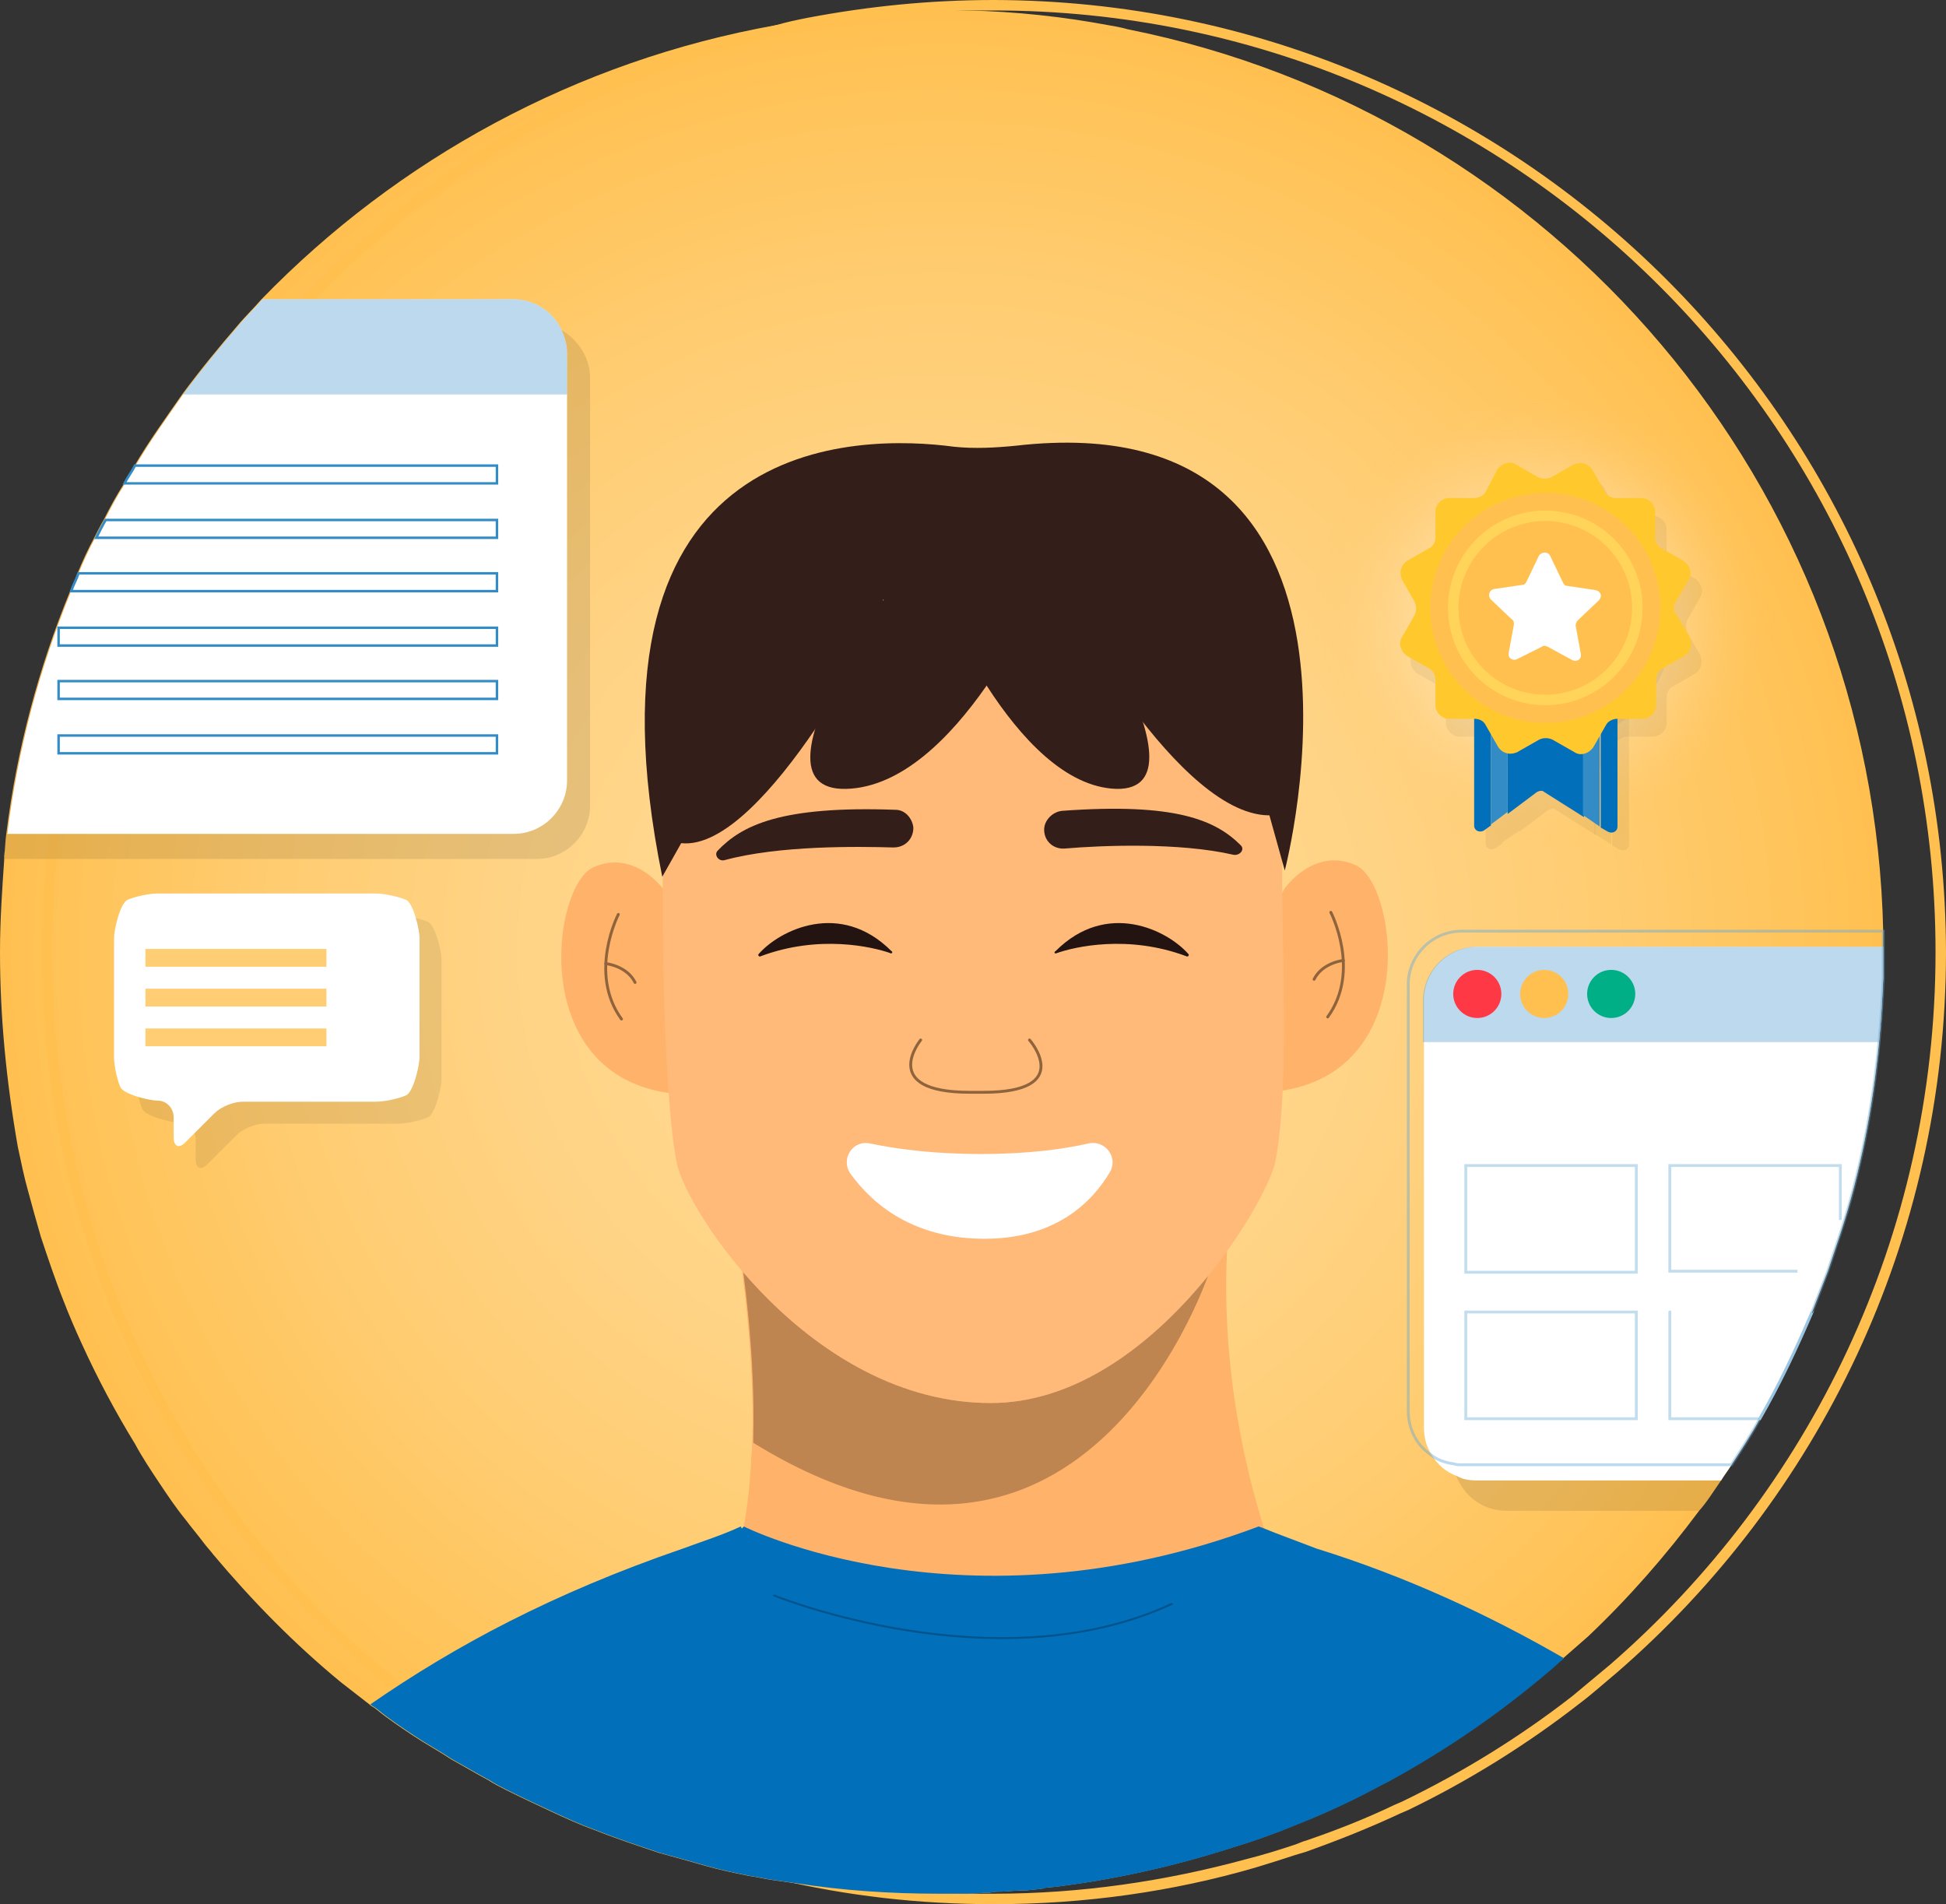
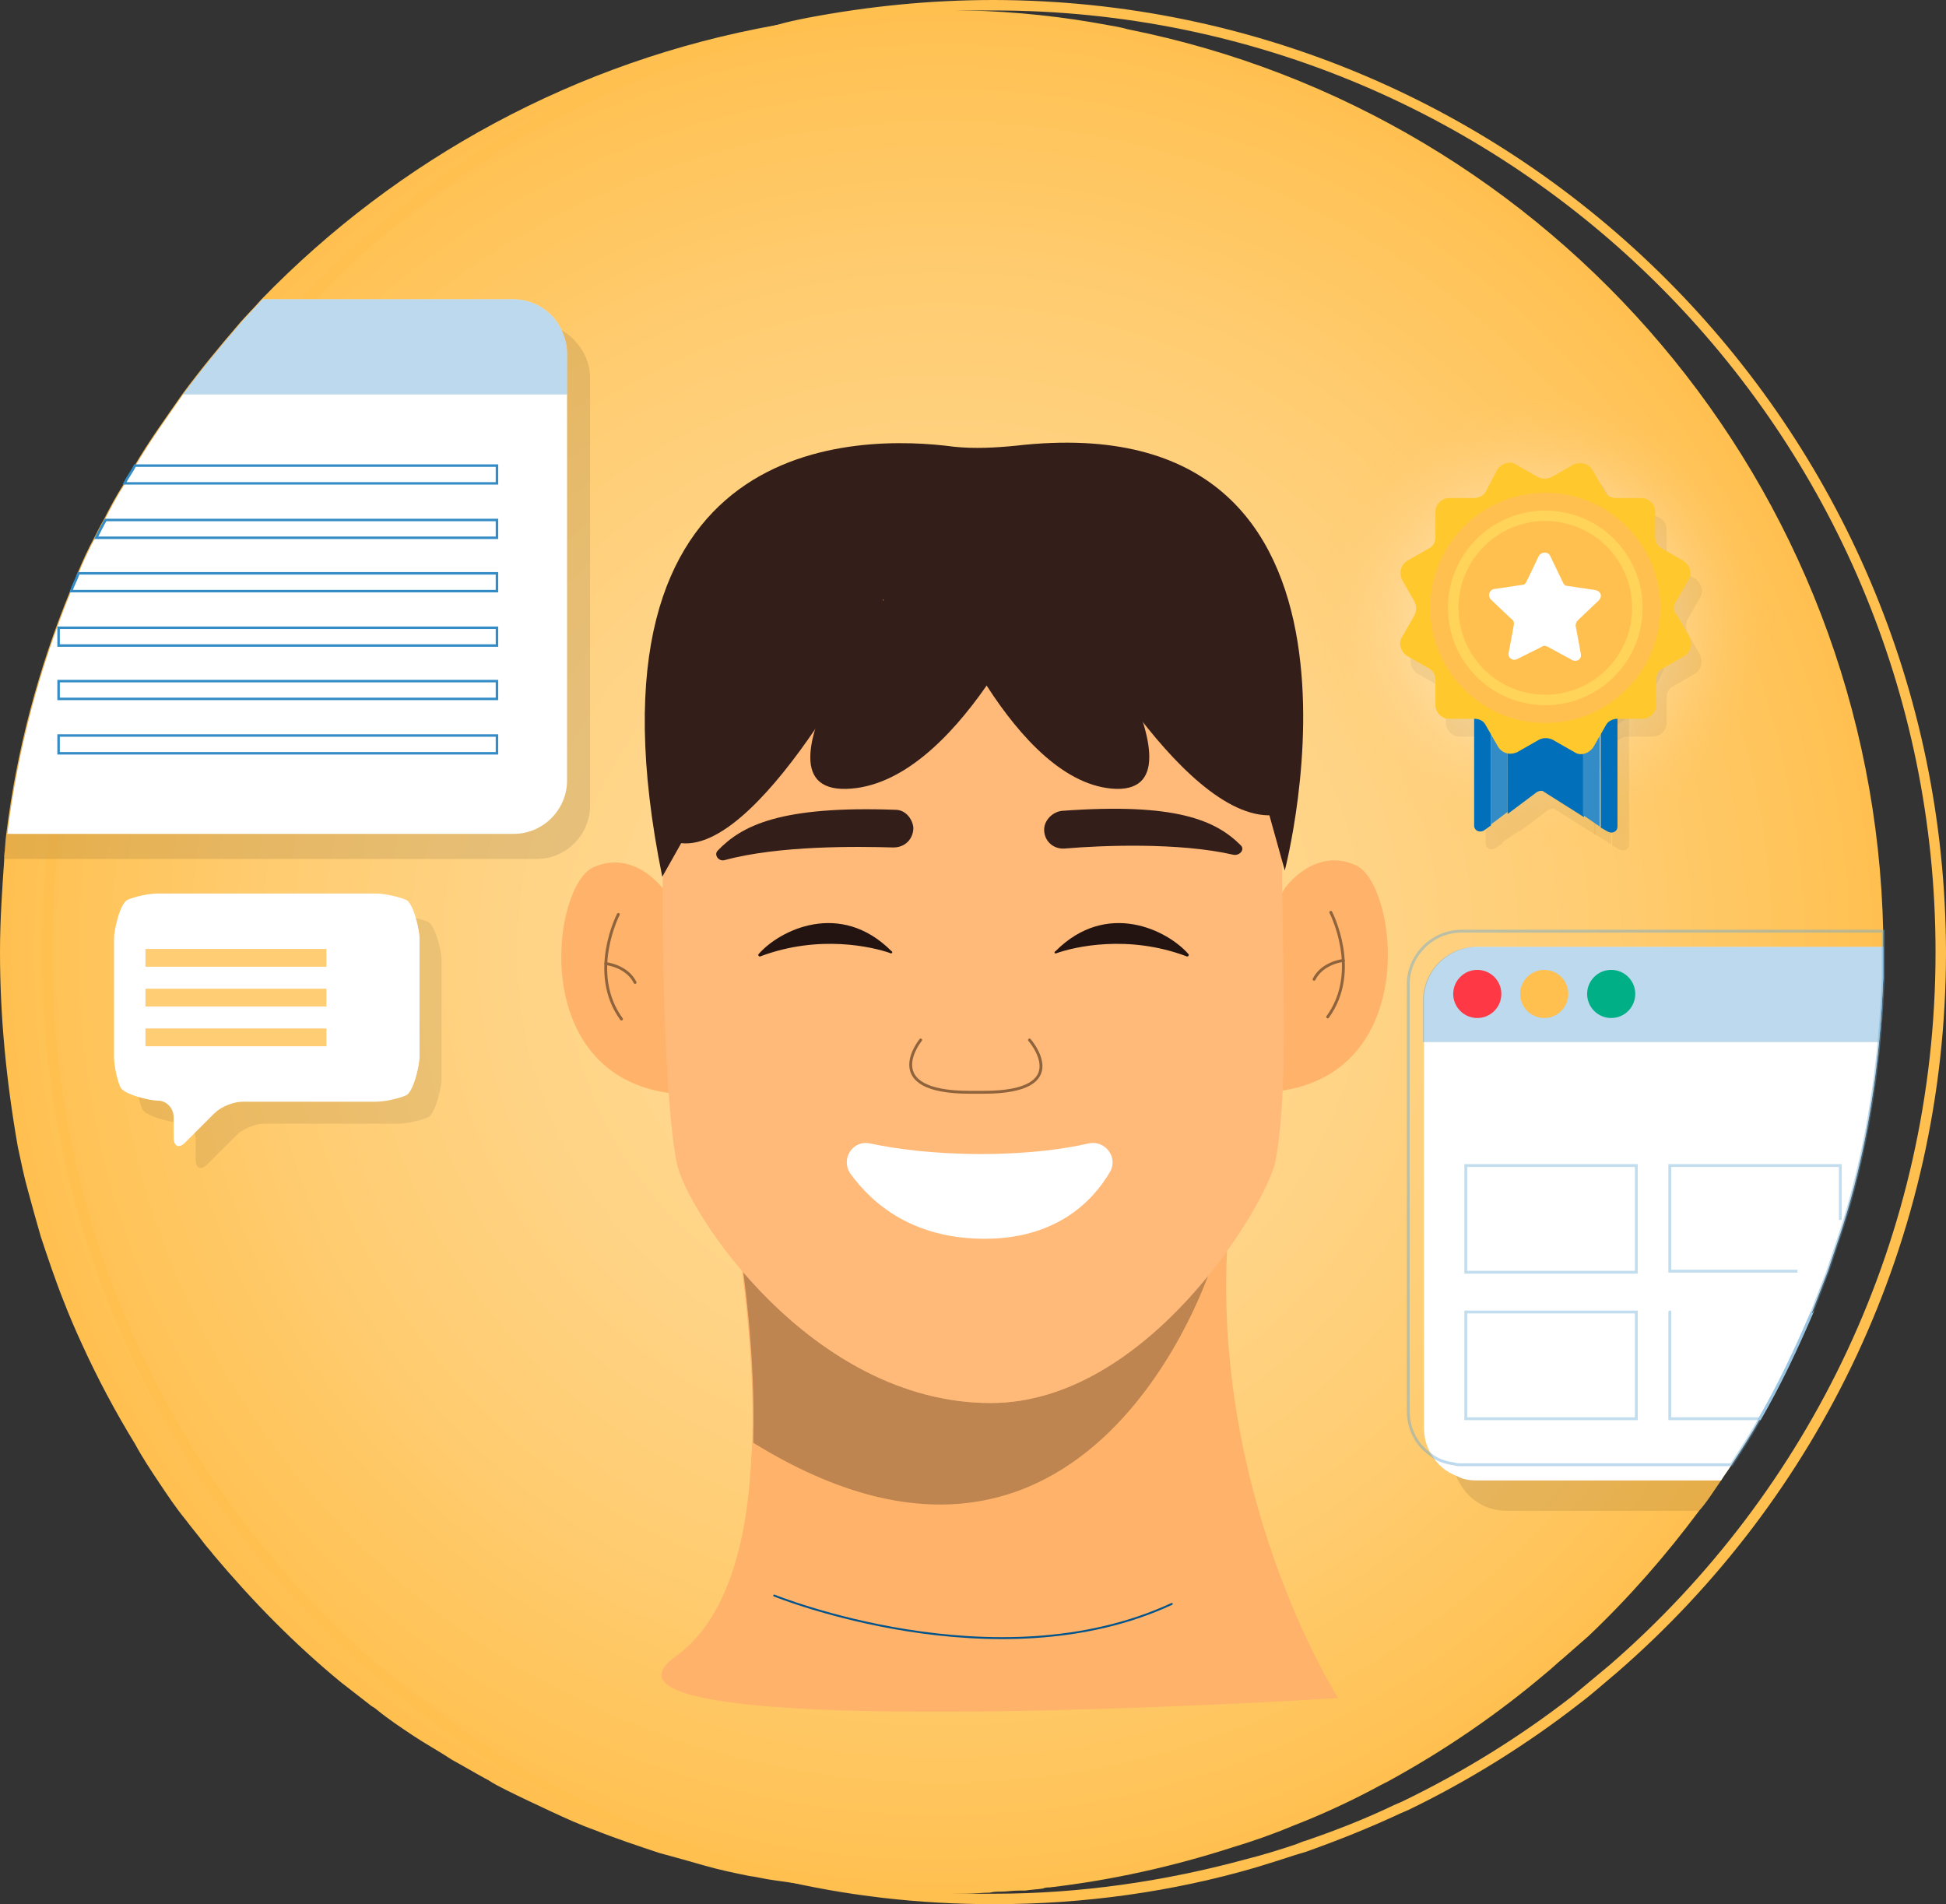
<svg xmlns="http://www.w3.org/2000/svg" version="1.1" id="Layer_1" x="0px" y="0px" viewBox="0 0 186 182" style="enable-background:new 0 0 186 182;" xml:space="preserve">
  <rect x="0" y="0" width="186" height="182" fill="#333333" stroke="none" />
  <style type="text/css"> .st0{fill:url(#SVGID_1_);} .st1{opacity:0.78;fill:url(#SVGID_00000169540262171066469090000004845593757949566376_);enable-background:new ;} .st2{fill:#FFC050;} .st3{opacity:0.1;enable-background:new ;} .st4{fill:#FFFFFF;} .st5{opacity:0.44;fill:#67A9D5;enable-background:new ;} .st6{fill:#FE3845;} .st7{fill:#00AF85;} .st8{fill:none;stroke:#C2DDEE;stroke-width:0.272;stroke-miterlimit:10;} .st9{opacity:0.44;fill:none;stroke:#67A9D5;stroke-width:0.271;stroke-miterlimit:10;enable-background:new ;} .st10{fill:#FFB26A;} .st11{fill:none;stroke:#8F643C;stroke-width:0.275;stroke-linecap:round;stroke-miterlimit:10;} .st12{fill:#016FB9;} .st13{fill:#BF8550;} .st14{fill:#FFC188;} .st15{opacity:0.43;fill:#FFB26A;enable-background:new ;} .st16{fill:#341E19;} .st17{fill:none;stroke:#01538B;stroke-width:0.184;stroke-linecap:round;stroke-miterlimit:10;} .st18{fill:#231411;} .st19{opacity:0.1;} .st20{opacity:0.8;} .st21{opacity:0.8;fill:#FFC050;enable-background:new ;} .st22{fill:none;stroke:#348CC7;stroke-width:0.238;stroke-miterlimit:10;} .st23{opacity:0.5;} .st24{fill:#BF793C;} .st25{fill:#348CC7;} .st26{fill:#FFC92E;} .st27{fill:#FFD458;} </style>
  <radialGradient id="SVGID_1_" cx="90" cy="93" r="90" gradientTransform="matrix(1 0 0 -1 0 184)" gradientUnits="userSpaceOnUse">
    <stop offset="2.823728e-07" style="stop-color:#FFD996" />
    <stop offset="0.226" style="stop-color:#FFD891" />
    <stop offset="0.476" style="stop-color:#FFD384" />
    <stop offset="0.738" style="stop-color:#FFCB6E" />
    <stop offset="1" style="stop-color:#FFC050" />
  </radialGradient>
  <path class="st0" d="M180,90.5V91c0,0.8,0,1.6,0,2.5c-0.1,2.1-0.2,4.1-0.4,6.1c-0.6,6.3-1.8,12.5-3.7,18.3c-0.4,1.2-0.8,2.4-1.2,3.6 c-0.5,1.3-1,2.6-1.5,3.9c-1.5,3.5-3.1,6.9-5,10.2c-0.8,1.5-1.8,3-2.7,4.4c-0.3,0.5-0.7,1-1,1.5c-0.7,1-1.3,2-2.1,2.9 c-3.2,4.3-6.7,8.3-10.6,12c-0.8,0.7-1.6,1.4-2.4,2.1c-0.5,0.4-1,0.9-1.5,1.3c-4.7,4-9.8,7.5-15.3,10.5c-0.2,0.1-0.4,0.2-0.6,0.3 c-2.2,1.2-4.5,2.3-6.9,3.3c-0.5,0.2-1,0.4-1.5,0.6c-1.9,0.8-3.9,1.5-5.9,2.1c-5.6,1.8-11.4,3.1-17.4,3.8c-0.2,0-0.4,0-0.6,0.1 c-0.6,0.1-1.1,0.1-1.7,0.2c-0.2,0-0.4,0-0.6,0c-0.6,0-1.2,0.1-1.7,0.1c-0.4,0-0.7,0-1.1,0.1c-0.8,0-1.5,0.1-2.3,0.1c0,0,0,0-0.1,0 c-0.8,0-1.6,0-2.5,0c-4.7,0-9.2-0.3-13.7-1c-0.7-0.1-1.4-0.2-2.1-0.3l0,0c-0.8-0.1-1.5-0.3-2.3-0.4c-1.5-0.3-2.9-0.6-4.3-1l0,0 c-1.4-0.4-2.8-0.8-4.3-1.2c-2.1-0.7-4.2-1.4-6.2-2.2c-1.4-0.5-2.7-1.1-4-1.7c-1.5-0.7-3-1.4-4.4-2.1c-0.6-0.3-1.2-0.6-1.8-1l0,0 c-0.1,0-0.1-0.1-0.2-0.1l0,0c-1.1-0.6-2.1-1.2-3.2-1.8c-1.2-0.8-2.5-1.5-3.7-2.3s-2.4-1.6-3.5-2.5c-0.2-0.2-0.5-0.3-0.7-0.5 c-0.9-0.7-1.8-1.4-2.7-2.1c-4.5-3.7-8.5-7.8-12.2-12.2c-0.3-0.4-0.6-0.7-0.9-1.1c-0.6-0.8-1.2-1.5-1.8-2.3c-0.9-1.1-1.7-2.3-2.5-3.5 s-1.6-2.4-2.3-3.7c-1.9-3.1-3.6-6.3-5.1-9.6c-0.6-1.3-1.2-2.7-1.7-4c-0.8-2-1.5-4.1-2.2-6.2c-0.4-1.4-0.8-2.8-1.2-4.3l0,0 c-0.4-1.4-0.7-2.9-1-4.3C0.6,103.3,0,97.2,0,91c0-3,0.2-5.9,0.4-8.8c0-0.1,0-0.2,0-0.4c0.1-0.7,0.1-1.4,0.2-2.1 c1-8.1,3.1-15.9,6.1-23.2c0.2-0.6,0.5-1.1,0.7-1.7c0.5-1.2,1-2.3,1.6-3.4c0.3-0.6,0.6-1.2,0.9-1.7c0.6-1.2,1.2-2.3,1.9-3.4 c0.3-0.6,0.7-1.1,1-1.7c1.4-2.4,3-4.6,4.6-6.9c1.7-2.3,3.5-4.5,5.4-6.7c0.7-0.8,1.5-1.6,2.2-2.4C38,15.2,55.1,5.8,74.2,2.4 C79.3,1.5,84.6,1,90,1c0.8,0,1.7,0,2.5,0c4.6,0.1,9.1,0.6,13.4,1.4c0.6,0.1,1.2,0.2,1.9,0.4c40.6,8.1,71.3,43.5,72.2,86.3 C180,89.5,180,90,180,90.5z" />
  <radialGradient id="SVGID_00000107552112663118869210000005174930333370061469_" cx="181.243" cy="429.13" r="22.544" gradientTransform="matrix(0.872 0.49 0.49 -0.872 -220.821 344.487)" gradientUnits="userSpaceOnUse">
    <stop offset="0" style="stop-color:#FFFFFF" />
    <stop offset="0.137" style="stop-color:#FFFDFA;stop-opacity:0.863" />
    <stop offset="0.289" style="stop-color:#FFF9ED;stop-opacity:0.711" />
    <stop offset="0.449" style="stop-color:#FFF1D7;stop-opacity:0.551" />
    <stop offset="0.613" style="stop-color:#FFE5B8;stop-opacity:0.387" />
    <stop offset="0.782" style="stop-color:#FFD790;stop-opacity:0.218" />
    <stop offset="0.951" style="stop-color:#FFC65F;stop-opacity:4.861617e-02" />
    <stop offset="1" style="stop-color:#FFC050;stop-opacity:0" />
  </radialGradient>
  <circle style="opacity:0.78;fill:url(#SVGID_00000107552112663118869210000005174930333370061469_);enable-background:new ;" cx="147.4" cy="59.2" r="22.5" />
  <path class="st2" d="M95,0c-6.1,0-12,0.6-17.8,1.7c-1,0.2-2,0.4-3,0.7C33.9,11.8,4,47.9,4,91c0,20.6,6.8,39.6,18.4,54.9 c6.7,8.8,14.9,16.4,24.3,22.3c0,0,0.1,0.1,0.2,0.1c1.2,0.8,2.5,1.5,3.8,2.2c7.3,4.1,15.2,7.1,23.5,9.1l0,0 c6.7,1.6,13.6,2.4,20.8,2.4c8.7,0,17.1-1.2,25-3.5c1.3-0.4,2.6-0.8,3.8-1.2c0.3-0.1,0.7-0.2,1-0.3c3.1-1.1,6.1-2.3,9.1-3.7 c0.2-0.1,0.5-0.2,0.7-0.3c5.8-2.8,11.4-6.3,16.4-10.2c1.2-0.9,2.3-1.9,3.5-2.9C173.8,143.2,186,118.5,186,91 C185.9,40.8,145.2,0.1,95,0z M153.9,159.1c-1.2,1-2.4,2-3.6,3c-5,3.9-10.5,7.3-16.3,10.1c-0.2,0.1-0.5,0.2-0.7,0.3 c-2.7,1.3-5.5,2.4-8.4,3.4c-0.4,0.1-0.8,0.3-1.1,0.4c-1.5,0.5-3.1,1-4.7,1.4c-7.7,2.1-15.8,3.3-24.1,3.3c-0.8,0-1.6,0-2.5,0 c0,0,0,0-0.1,0c-14.5-0.4-28.2-4.2-40.2-10.7c-1.8-1-3.6-2-5.3-3.1l-0.1-0.1c-9.1-5.8-17-13.1-23.5-21.6C11.8,130.3,5,111.5,5,91 C5,42.1,44,2.4,92.5,1c0.5,0,1,0,1.5,0c0.3,0,0.7,0,1,0c49.7,0,90,40.3,90,90C185,118.2,172.9,142.6,153.9,159.1z" />
  <g>
    <g>
      <path class="st3" d="M174.7,121.5c-0.5,1.3-1,2.6-1.5,3.9c-1.5,3.5-3.1,6.9-5,10.2c-0.8,1.5-1.8,3-2.7,4.4c-0.3,0.5-0.7,1-1,1.5 c-0.7,1-1.3,2-2.1,2.9H144c-2.2,0-4-1.3-4.8-3.3c-0.2-0.4-0.3-0.8-0.3-1.2c0-0.2,0-0.4,0-0.6V98.6c0-0.8,0.2-1.5,0.5-2.2 c0.7-1.4,2-2.5,3.6-2.8c0.3-0.1,0.7-0.1,1-0.1h36c-0.1,2.1-0.2,4.1-0.4,6.1c-0.6,6.3-1.8,12.5-3.7,18.3" />
      <g>
        <g>
          <path class="st4" d="M174.7,121.5c-0.5,1.3-1,2.6-1.5,3.9c-1.5,3.5-3.1,6.9-5,10.2c-0.8,1.5-1.8,3-2.7,4.4c-0.3,0.5-0.7,1-1,1.5 h-23.4c-0.6,0-1.3-0.1-1.8-0.4c-1.1-0.4-1.9-1.1-2.5-2.1c-0.5-0.8-0.7-1.7-0.7-2.6V95.6c0-2.8,2.3-5.1,5.1-5.1H180V91 c0,0.8,0,1.6,0,2.5c-0.1,2.1-0.2,4.1-0.4,6.1c-0.6,6.3-1.8,12.5-3.7,18.3" />
          <path class="st5" d="M141.1,90.5H180V91c0,0.8,0,1.6,0,2.5c-0.1,2.1-0.2,4.1-0.4,6.1H136v-3.9C136,92.8,138.3,90.5,141.1,90.5z" />
          <circle class="st6" cx="141.2" cy="95" r="2.3" />
          <circle class="st2" cx="147.6" cy="95" r="2.3" />
          <circle class="st7" cx="154" cy="95" r="2.3" />
        </g>
        <rect x="140.1" y="111.4" class="st8" width="16.3" height="10.2" />
        <rect x="140.1" y="125.4" class="st8" width="16.3" height="10.2" />
        <polyline class="st8" points="171.8,121.5 159.6,121.5 159.6,111.4 175.9,111.4 175.9,116.6 " />
        <path class="st8" d="M173.2,125.4c-1.5,3.5-3.1,6.9-5,10.2h-8.6v-10.2C159.6,125.4,173.2,125.4,173.2,125.4z" />
      </g>
    </g>
    <path class="st9" d="M180,90.5V91c0,0.8,0,1.6,0,2.5c-0.1,2.1-0.2,4.1-0.4,6.1c-0.6,6.3-1.8,12.5-3.7,18.3l-1.2,3.6 c-0.5,1.3-1,2.6-1.5,3.9c-1.5,3.5-3.1,6.9-5,10.2c-0.8,1.5-1.8,3-2.7,4.4h-25.8c-0.3,0-0.5,0-0.8-0.1c-0.8-0.1-1.6-0.4-2.2-0.9 c-1.3-0.9-2.1-2.4-2.1-4.2V94.1c0-2.8,2.3-5.1,5.1-5.1H180C180,89.5,180,90,180,90.5z" />
  </g>
  <g>
    <path class="st10" d="M122.8,104.2c13-2.2,10.7-19.7,6.8-21.5c-4-1.8-6.8,2.2-6.8,2.2S109.7,106.4,122.8,104.2z" />
    <path class="st11" d="M127.2,87.2c0,0,2.9,5.6-0.3,10" />
    <path class="st11" d="M128.4,91.8c0,0-2,0.2-2.8,1.8" />
    <path class="st10" d="M127.9,162.3c0,0-75.7,4.8-63.3-4c4.9-3.5,6.8-10.9,7.2-18.7c0-0.6,0.1-1.1,0.1-1.7v-0.1c0-0.1,0-0.2,0-0.3 c0.2-8-0.9-15.9-1.5-19.7c-0.2-1.5-0.4-2.3-0.4-2.3s3.6-1.8,8.7-3.9c0.2-0.1,0.4-0.2,0.6-0.2c0.7-0.3,1.4-0.6,2.2-0.9 c0.4-0.1,0.7-0.3,1.1-0.4c14-5.3,34.7-10.7,35,4.1c0,0.7,0,1.4-0.1,2.2C115.1,142.3,127.9,162.3,127.9,162.3z" />
-     <path class="st12" d="M149.5,158.5c-0.5,0.4-1,0.9-1.5,1.3c-4.7,4-9.8,7.5-15.3,10.5c-0.2,0.1-0.4,0.2-0.6,0.3 c-2.2,1.2-4.5,2.3-6.9,3.3c-0.5,0.2-1,0.4-1.5,0.6c-1.9,0.8-3.9,1.5-5.9,2.1c-5.6,1.8-11.4,3.1-17.4,3.8c-0.2,0-0.4,0-0.6,0.1 c-0.6,0.1-1.1,0.1-1.7,0.2c-0.2,0-0.4,0-0.6,0c-0.6,0-1.2,0.1-1.7,0.1c-0.4,0-0.7,0-1.1,0.1c-0.8,0-1.5,0.1-2.3,0.1c0,0,0,0-0.1,0 c-0.8,0-1.6,0-2.5,0c-4.7,0-9.2-0.3-13.7-1c-0.7-0.1-1.4-0.2-2.1-0.3l0,0c-0.8-0.1-1.5-0.3-2.3-0.4c-1.5-0.3-2.9-0.6-4.3-1l0,0 c-1.4-0.4-2.8-0.8-4.3-1.2c-2.1-0.7-4.2-1.4-6.2-2.2c-1.4-0.5-2.7-1.1-4-1.7c-1.5-0.7-3-1.4-4.4-2.1c-0.6-0.3-1.2-0.6-1.8-1l0,0 c-0.1,0-0.1-0.1-0.2-0.1l0,0c-1.1-0.6-2.1-1.2-3.2-1.8c-1.2-0.8-2.5-1.5-3.7-2.3s-2.4-1.6-3.5-2.5c-0.2-0.2-0.5-0.3-0.7-0.5 c8.1-5.6,17.4-10.6,29.9-14.9c1.9-0.7,3.8-1.3,5.5-2.1l0.1,0.2c0.2-0.2,0.2-0.2,0.2-0.2s21,10.6,49.2,0c0.1,0,0.2,0.1,0.3,0.1 c1.7,0.7,3.4,1.3,5.2,2C134.5,150.7,142.4,154.4,149.5,158.5z" />
    <path class="st13" d="M115.8,121c0,0-11.6,36.8-43.8,16.9v-0.1c0-0.1,0-0.2,0-0.3c0.2-8-0.9-15.9-1.5-19.7 c-0.2-1.5-0.4-2.3-0.4-2.3s3.6-1.8,8.7-3.9c0.2-0.1,0.4-0.2,0.6-0.2c0.8-0.3,1.5-0.6,2.3-0.9c0.4-0.1,0.8-0.3,1.2-0.4l31,10.3 L115.8,121z" />
    <path class="st10" d="M63.5,104.4c-13-2.2-10.7-19.7-6.8-21.5c4-1.8,6.8,2.2,6.8,2.2S76.5,106.6,63.5,104.4z" />
    <path class="st14" d="M121.9,111c-0.8,4-12.1,23.1-27.2,23.1c-17.2,0-29.1-18.4-30-22.9c-1.2-5.8-1.5-22.7-1.3-30.8 C63.8,59.7,69.1,52,89.2,52c1.2,0,21.4-2.6,26.3,2.9c0.1,0.1,7.4,14.6,7.1,25.1C122.3,88.5,123.4,103.3,121.9,111z" />
    <path class="st15" d="M121.9,111c-0.8,4-12.1,23.1-27.2,23.1c-17.2,0-29.1-18.4-30-22.9c-1.2-5.8-1.5-22.7-1.3-30.8 C63.8,59.7,69.1,52,89.2,52c1.2,0,21.4-2.6,26.3,2.9c0.1,0.1,7.4,14.6,7.1,25.1C122.3,88.5,123.4,103.3,121.9,111z" />
    <path class="st11" d="M98.4,99.4c0,0,4.4,5-4.4,5h-1.3c-8.8,0-4.7-5-4.7-5" />
    <path class="st11" d="M59.1,87.4c0,0-2.9,5.6,0.3,10" />
    <path class="st11" d="M57.9,92.1c0,0,2,0.2,2.8,1.8" />
    <path class="st16" d="M87.3,79.1L87.3,79.1c0,1.1-0.8,1.9-1.9,1.9c-3.5-0.1-10.9-0.2-16.1,1.2c-0.6,0.2-1.1-0.5-0.7-0.9 c2.3-2.4,6-4.3,17-3.9C86.5,77.4,87.2,78.2,87.3,79.1z" />
    <path class="st16" d="M99.8,79.3L99.8,79.3c0,1.1,0.9,1.9,2,1.8c3.5-0.3,10.9-0.6,16.1,0.6c0.6,0.1,1.1-0.5,0.7-0.9 c-2.4-2.4-6.2-4.1-17.1-3.3C100.6,77.6,99.8,78.4,99.8,79.3z" />
    <path class="st17" d="M74,152.5c0,0,21.2,8.6,38,0.8" />
-     <path class="st6" d="M71.2,145.6L71.2,145.6z" />
    <path class="st4" d="M106.1,112c0.8-1.4-0.5-3.1-2.1-2.7c-2.2,0.5-5.6,1-10.2,1c-4.7,0-8.2-0.5-10.6-1c-1.7-0.4-2.9,1.5-1.9,2.9 c2.1,2.9,6,6.2,12.8,6.2C100.9,118.4,104.4,114.9,106.1,112z" />
    <path class="st16" d="M91.2,42.7c-9-1.2-36.6-1.6-27.9,41.1C79.7,54.9,76,57.2,76,57.2l39.7,0.5l7.1,25.5c0,0,11.8-44.9-25.7-40.6 C95.1,42.8,93.1,42.9,91.2,42.7z" />
-     <path class="st16" d="M99.6,56.1c0,0-8.1,19-18.7,19.3S87.5,53,87.5,53S102.1,47.6,99.6,56.1z" />
+     <path class="st16" d="M99.6,56.1c0,0-8.1,19-18.7,19.3S87.5,53,87.5,53z" />
    <path class="st16" d="M83.6,60.2c0,0-12.4,24.2-20,19.9c-3.5-2,11-25.8,11-25.8S87.8,50.4,83.6,60.2z" />
    <path class="st16" d="M102,58c0,0,11.7,21.8,20.5,19.8c5.9-1.3-7.7-27.5-7.7-27.5S97.7,48.2,102,58z" />
    <path class="st16" d="M89.4,56.1c0,0,7.5,19,17.3,19.3c9.7,0.2-6.1-22.5-6.1-22.5S87,47.6,89.4,56.1z" />
    <path class="st18" d="M85.1,91.1c-1.7-0.6-6.8-1.8-12.4,0.3c-0.1,0.1-0.3-0.1-0.2-0.2c2-2.3,7.8-5.2,12.7-0.3 C85.4,91,85.2,91.2,85.1,91.1z" />
    <path class="st18" d="M101,91.1c1.7-0.6,6.8-1.8,12.4,0.3c0.1,0.1,0.3-0.1,0.2-0.2c-2-2.3-7.8-5.2-12.7-0.3 C100.7,91,100.8,91.2,101,91.1z" />
  </g>
  <g>
    <g>
      <g class="st19">
        <g>
          <g>
            <g class="st20">
              <path d="M40.9,88.1c-0.7-0.3-2.1-0.6-2.9-0.6H17.2c-0.9,0-2.2,0.3-2.9,0.6c-0.7,0.3-1.3,2.8-1.3,3.7v11.3 c0,0.9,0.3,2.2,0.6,2.9c0.3,0.7,2.8,1.3,3.6,1.3s1.5,0.7,1.5,1.6v1.9c0,0.9,0.5,1.1,1.1,0.5l2.8-2.8c0.6-0.6,1.8-1.1,2.7-1.1 H38c0.9,0,2.2-0.3,2.9-0.6c0.7-0.3,1.3-2.8,1.3-3.7V91.7C42.2,90.9,41.6,88.4,40.9,88.1z" />
            </g>
          </g>
        </g>
      </g>
      <g>
        <g>
          <g>
            <g>
              <g>
                <path class="st4" d="M38.8,86c-0.7-0.3-2.1-0.6-2.9-0.6H15.1c-0.9,0-2.2,0.3-2.9,0.6c-0.7,0.3-1.3,2.8-1.3,3.7V101 c0,0.9,0.3,2.2,0.6,2.9c0.3,0.7,2.8,1.3,3.6,1.3s1.5,0.7,1.5,1.6v1.9c0,0.9,0.5,1.1,1.1,0.5l2.8-2.8c0.6-0.6,1.8-1.1,2.7-1.1 h12.7c0.9,0,2.2-0.3,2.9-0.6s1.3-2.8,1.3-3.7V89.7C40.1,88.8,39.5,86.3,38.8,86z" />
              </g>
            </g>
          </g>
        </g>
      </g>
      <g>
        <rect x="13.9" y="90.7" class="st21" width="17.3" height="1.7" />
        <rect x="13.9" y="94.5" class="st21" width="17.3" height="1.7" />
        <rect x="13.9" y="98.3" class="st21" width="17.3" height="1.7" />
      </g>
    </g>
    <path class="st3" d="M56.4,36.1V77c0,2.8-2.3,5.1-5.1,5.1H0.4c0-0.1,0-0.2,0-0.4c0.1-0.7,0.1-1.4,0.2-2.1c1-8.1,3.1-15.9,6.1-23.2 c0.2-0.6,0.5-1.1,0.7-1.7c0.5-1.2,1-2.3,1.6-3.4c0.3-0.6,0.6-1.2,0.9-1.7c0.6-1.2,1.2-2.3,1.9-3.4c0.3-0.6,0.7-1.1,1-1.7 c1.4-2.4,3-4.6,4.6-6.9c1.7-2.3,3.5-4.5,5.4-6.7h28.4c0.9,0,1.7,0.2,2.4,0.6l0,0C55.3,32.5,56.4,34.2,56.4,36.1z" />
    <g>
      <g>
        <path class="st4" d="M54.2,33.7v40.9c0,2.8-2.3,5.1-5.1,5.1H0.7c1-8.1,3.1-15.9,6.1-23.2c0.2-0.6,0.5-1.1,0.7-1.7 c0.5-1.2,1-2.3,1.6-3.4c0.3-0.6,0.6-1.2,0.9-1.7c0.6-1.2,1.2-2.3,1.9-3.4c0.3-0.6,0.7-1.1,1-1.7c1.4-2.4,3-4.6,4.6-6.9 c1.7-2.3,3.5-4.5,5.4-6.7c0.7-0.8,1.5-1.6,2.2-2.4H49c2.1,0,3.9,1.2,4.7,3l0,0C54,32.3,54.2,33,54.2,33.7z" />
        <path class="st5" d="M54.2,33.7v4H17.5c1.7-2.3,3.5-4.5,5.4-6.7c0.7-0.8,1.5-1.6,2.2-2.4H49c2.1,0,3.9,1.2,4.7,3l0,0 C54,32.3,54.2,33,54.2,33.7z" />
      </g>
      <path class="st22" d="M47.5,44.5v1.7H11.9c0.3-0.6,0.7-1.1,1-1.7H47.5z" />
      <path class="st22" d="M47.5,49.7v1.7H9.2c0.3-0.6,0.6-1.2,0.9-1.7H47.5z" />
      <path class="st22" d="M47.5,54.8v1.7H6.8c0.2-0.6,0.5-1.1,0.7-1.7H47.5z" />
      <rect x="5.6" y="60" class="st22" width="41.9" height="1.7" />
      <rect x="5.6" y="65.1" class="st22" width="41.9" height="1.7" />
      <rect x="5.6" y="70.3" class="st22" width="41.9" height="1.7" />
    </g>
  </g>
  <g>
    <g class="st23">
      <path class="st3" d="M155,59.7h-6.2h-6.2c-0.3,0-0.6,0.3-0.6,0.6v10.4v9.9c0,0.5,0.5,0.7,0.9,0.5l0.7-0.5V64.5h1.6v15l2.8-2.1 c0.2-0.1,0.5-0.2,0.7,0l3.8,2.4V64.5h1.6v16.3l0.7,0.4c0.4,0.2,0.9,0,0.9-0.5v-9.9V60.3C155.6,60,155.4,59.7,155,59.7z" />
      <polygon class="st3" points="143.6,64.4 143.6,80.5 145.2,79.4 145.2,64.4 " />
      <polygon class="st3" points="152.4,64.4 152.4,79.7 154,80.7 154,64.4 " />
      <path class="st3" d="M161.3,59.2l1.2-2.1c0.4-0.6,0.1-1.4-0.5-1.8l-2.1-1.2c-0.4-0.2-0.6-0.7-0.6-1.1v-2.4c0-0.7-0.6-1.3-1.3-1.3 h-2.4c-0.5,0-0.9-0.2-1.1-0.6l-1.2-2.1c-0.4-0.6-1.1-0.8-1.8-0.5l-2.1,1.2c-0.4,0.2-0.9,0.2-1.3,0l-2.1-1.2 c-0.6-0.4-1.4-0.1-1.8,0.5l-1.2,2.1c-0.2,0.4-0.7,0.6-1.1,0.6h-2.4c-0.7,0-1.3,0.6-1.3,1.3V53c0,0.5-0.2,0.9-0.6,1.1l-2.1,1.2 c-0.6,0.4-0.8,1.1-0.5,1.8l1.2,2.1c0.2,0.4,0.2,0.9,0,1.3l-1.2,2.1c-0.4,0.6-0.1,1.4,0.5,1.8l2.1,1.2c0.4,0.2,0.6,0.7,0.6,1.1v2.4 c0,0.7,0.6,1.3,1.3,1.3h2.4c0.5,0,0.9,0.2,1.1,0.6l1.2,2.1c0.4,0.6,1.1,0.8,1.8,0.5l2.1-1.2c0.4-0.2,0.9-0.2,1.3,0l2.1,1.2 c0.6,0.4,1.4,0.1,1.8-0.5l1.2-2.1c0.2-0.4,0.7-0.6,1.1-0.6h2.4c0.7,0,1.3-0.6,1.3-1.3v-2.4c0-0.5,0.2-0.9,0.6-1.1l2.1-1.2 c0.6-0.4,0.8-1.1,0.5-1.8l-1.2-2.1C161.1,60.1,161.1,59.6,161.3,59.2z" />
      <circle class="st3" cx="148.8" cy="59.9" r="11" />
      <circle class="st24" cx="148.8" cy="59.9" r="9.3" />
      <circle class="st24" cx="148.8" cy="59.9" r="8.3" />
      <path class="st24" d="M149.3,54.9l1.2,2.5c0.1,0.2,0.2,0.3,0.4,0.3l2.7,0.4c0.5,0.1,0.7,0.6,0.3,1l-2,1.9 c-0.1,0.1-0.2,0.3-0.2,0.5l0.5,2.7c0.1,0.5-0.4,0.8-0.8,0.6l-2.4-1.3c-0.2-0.1-0.4-0.1-0.5,0l-2.4,1.3c-0.4,0.2-0.9-0.1-0.8-0.6 l0.5-2.7c0-0.2,0-0.4-0.2-0.5l-2-1.9c-0.3-0.3-0.2-0.9,0.3-1l2.7-0.4c0.2,0,0.3-0.1,0.4-0.3l1.2-2.5 C148.5,54.5,149.1,54.5,149.3,54.9z" />
    </g>
    <g>
      <path class="st12" d="M153.9,58h-6.2h-6.2c-0.3,0-0.6,0.3-0.6,0.6V69v9.9c0,0.5,0.5,0.7,0.9,0.5l0.7-0.5V62.8h1.6v15l2.8-2.1 c0.2-0.1,0.5-0.2,0.7,0l3.8,2.4V62.8h1.6v16.3l0.7,0.4c0.4,0.2,0.9,0,0.9-0.5v-9.9V58.6C154.5,58.2,154.2,58,153.9,58z" />
      <polygon class="st25" points="142.5,62.6 142.5,78.8 144.1,77.6 144.1,62.6 " />
      <polygon class="st25" points="151.3,62.6 151.3,77.9 152.9,79 152.9,62.6 " />
      <path class="st26" d="M160.2,57.5l1.2-2.1c0.4-0.6,0.1-1.4-0.5-1.8l-2.1-1.2c-0.4-0.2-0.6-0.7-0.6-1.1v-2.4c0-0.7-0.6-1.3-1.3-1.3 h-2.4c-0.5,0-0.9-0.2-1.1-0.6l-1.2-2.1c-0.4-0.6-1.1-0.8-1.8-0.5l-2.1,1.2c-0.4,0.2-0.9,0.2-1.3,0l-2.1-1.2 c-0.6-0.4-1.4-0.1-1.8,0.5L142,47c-0.2,0.4-0.7,0.6-1.1,0.6h-2.4c-0.7,0-1.3,0.6-1.3,1.3v2.4c0,0.5-0.2,0.9-0.6,1.1l-2.1,1.2 c-0.6,0.4-0.8,1.1-0.5,1.8l1.2,2.1c0.2,0.4,0.2,0.9,0,1.3l-1.2,2.1c-0.4,0.6-0.1,1.4,0.5,1.8l2.1,1.2c0.4,0.2,0.6,0.7,0.6,1.1v2.4 c0,0.7,0.6,1.3,1.3,1.3h2.4c0.5,0,0.9,0.2,1.1,0.6l1.2,2.1c0.4,0.6,1.1,0.8,1.8,0.5l2.1-1.2c0.4-0.2,0.9-0.2,1.3,0l2.1,1.2 c0.6,0.4,1.4,0.1,1.8-0.5l1.2-2.1c0.2-0.4,0.7-0.6,1.1-0.6h2.4c0.7,0,1.3-0.6,1.3-1.3V65c0-0.5,0.2-0.9,0.6-1.1l2.1-1.2 c0.6-0.4,0.8-1.1,0.5-1.8l-1.2-2.1C159.9,58.4,159.9,57.9,160.2,57.5z" />
      <circle class="st2" cx="147.7" cy="58.1" r="11" />
      <circle class="st27" cx="147.7" cy="58.1" r="9.3" />
      <circle class="st2" cx="147.7" cy="58.1" r="8.3" />
      <path class="st4" d="M148.2,53.2l1.2,2.5c0.1,0.2,0.2,0.3,0.4,0.3l2.7,0.4c0.5,0.1,0.7,0.6,0.3,1l-2,1.9c-0.1,0.1-0.2,0.3-0.2,0.5 l0.5,2.7c0.1,0.5-0.4,0.8-0.8,0.6l-2.4-1.3c-0.2-0.1-0.4-0.1-0.5,0L145,63c-0.4,0.2-0.9-0.1-0.8-0.6l0.5-2.7c0-0.2,0-0.4-0.2-0.5 l-2-1.9c-0.3-0.3-0.2-0.9,0.3-1l2.7-0.4c0.2,0,0.3-0.1,0.4-0.3l1.2-2.5C147.4,52.7,148,52.7,148.2,53.2z" />
    </g>
  </g>
</svg>